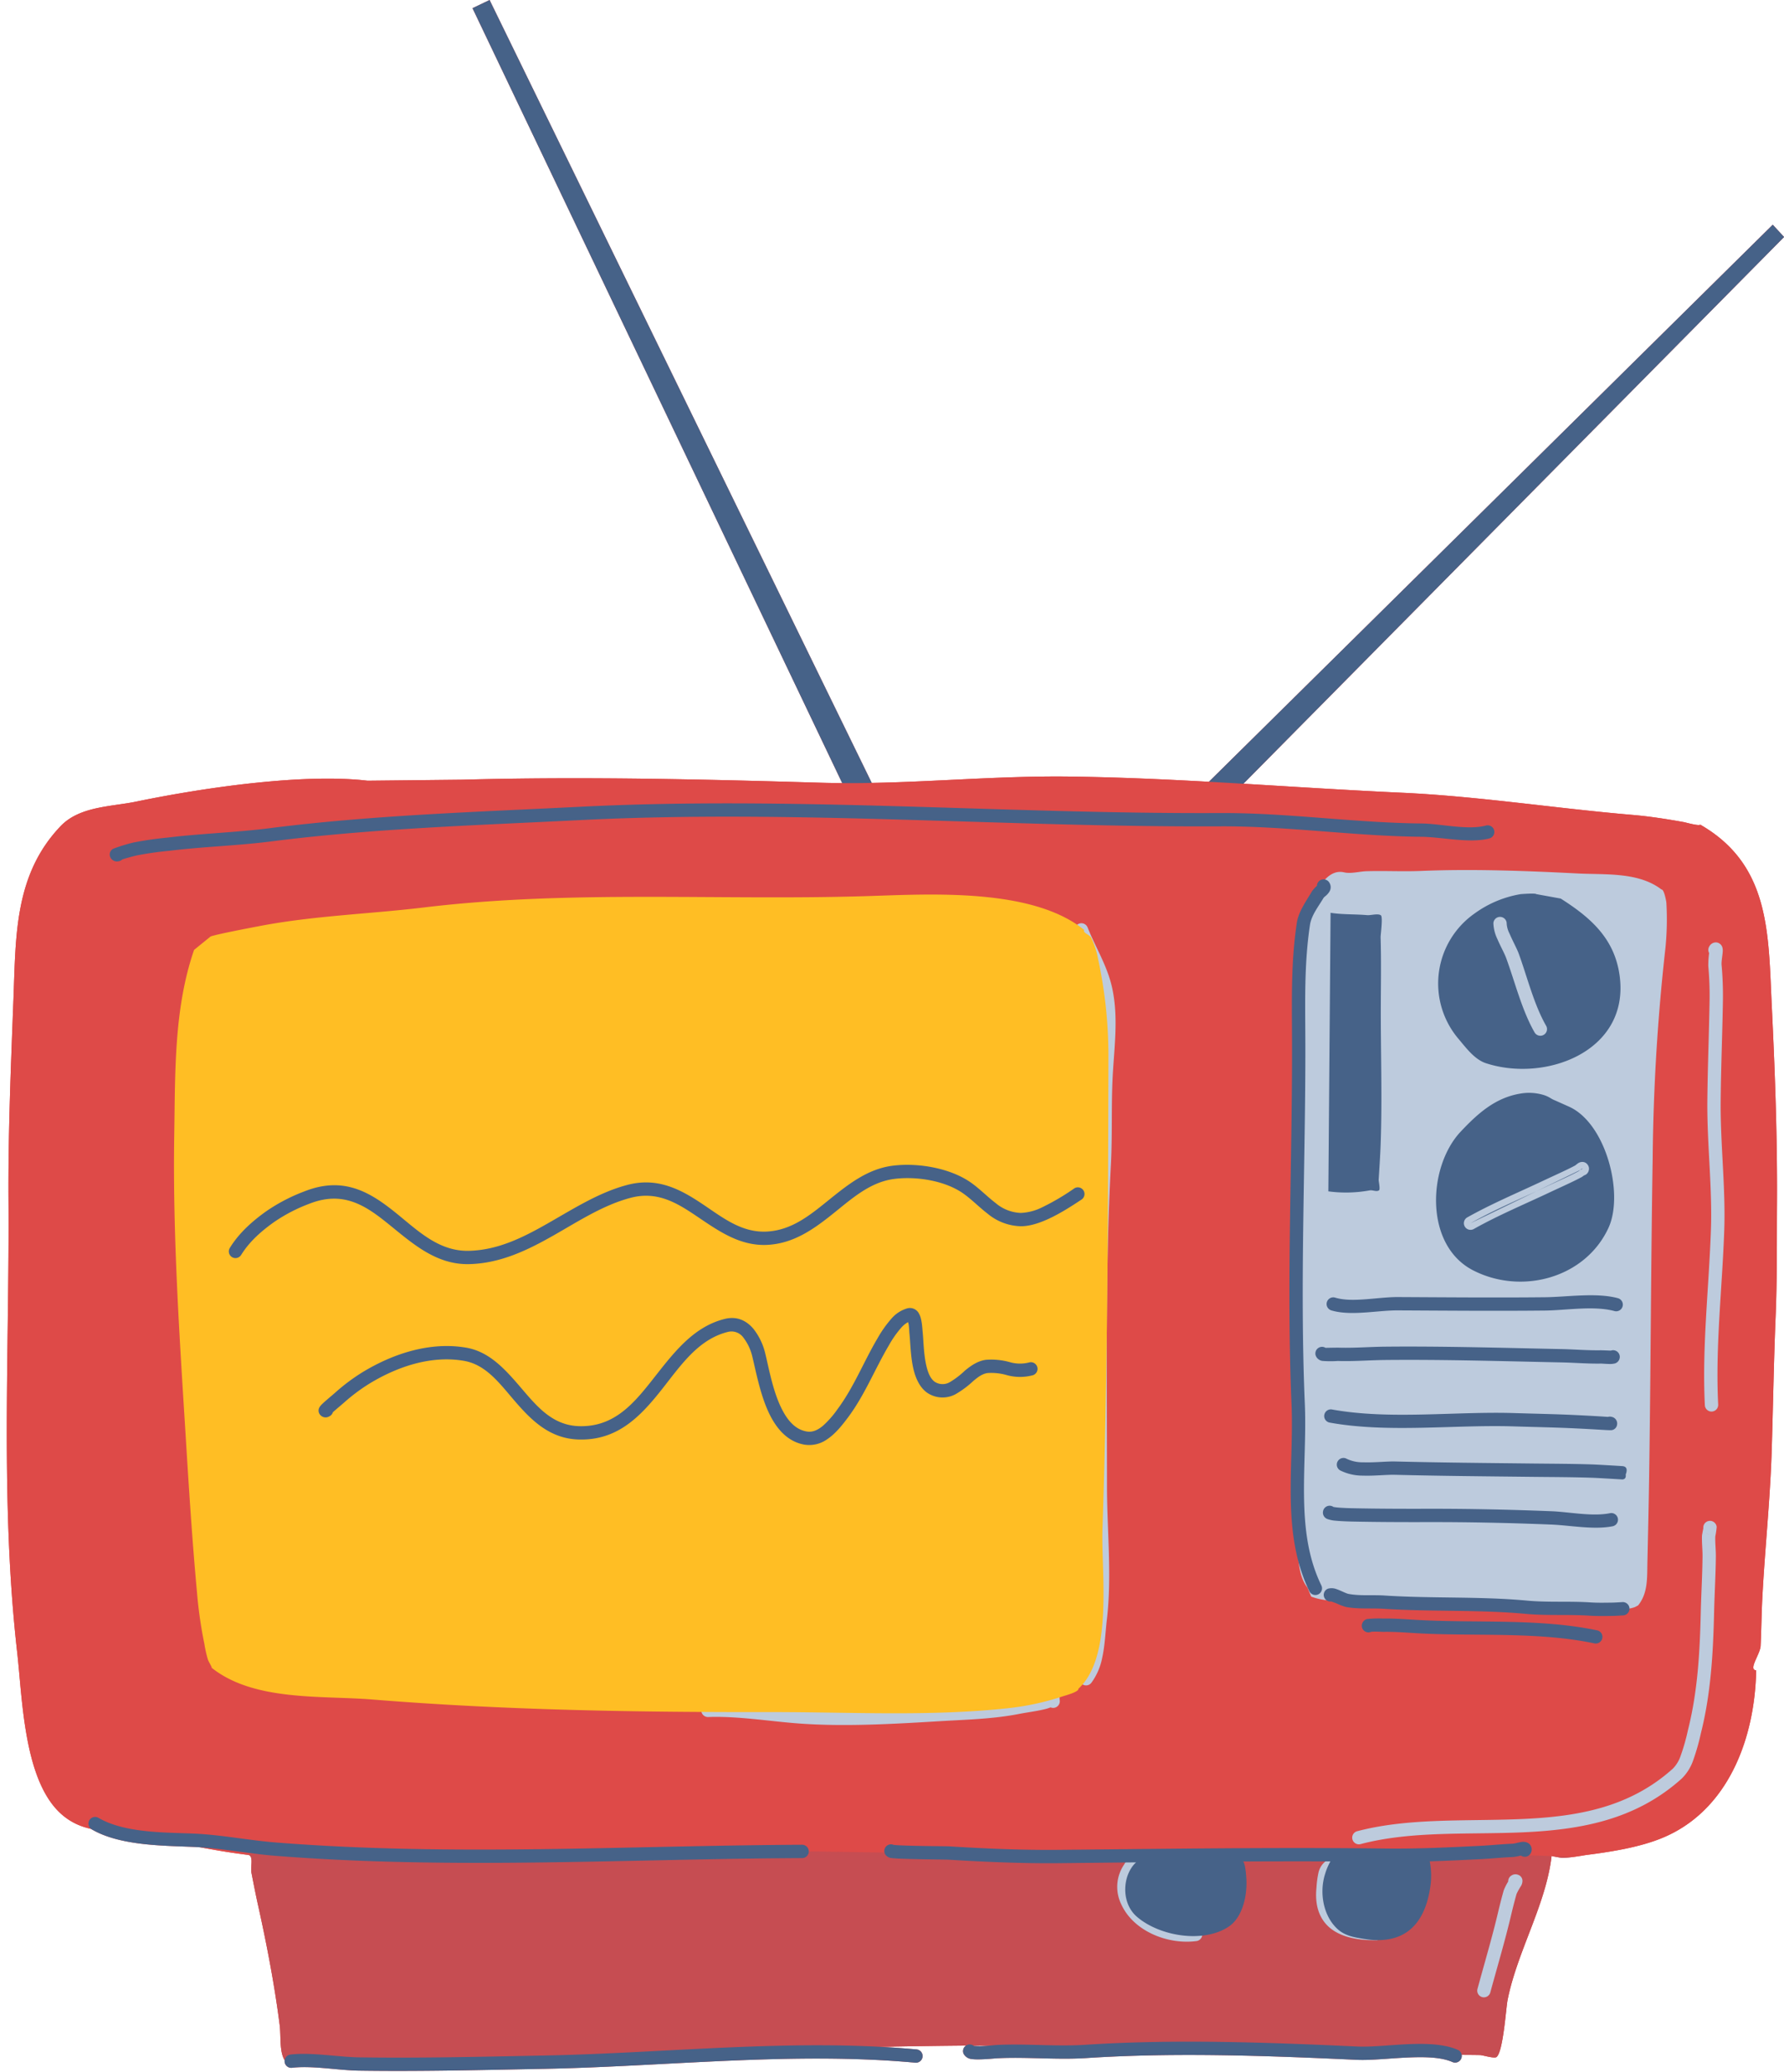
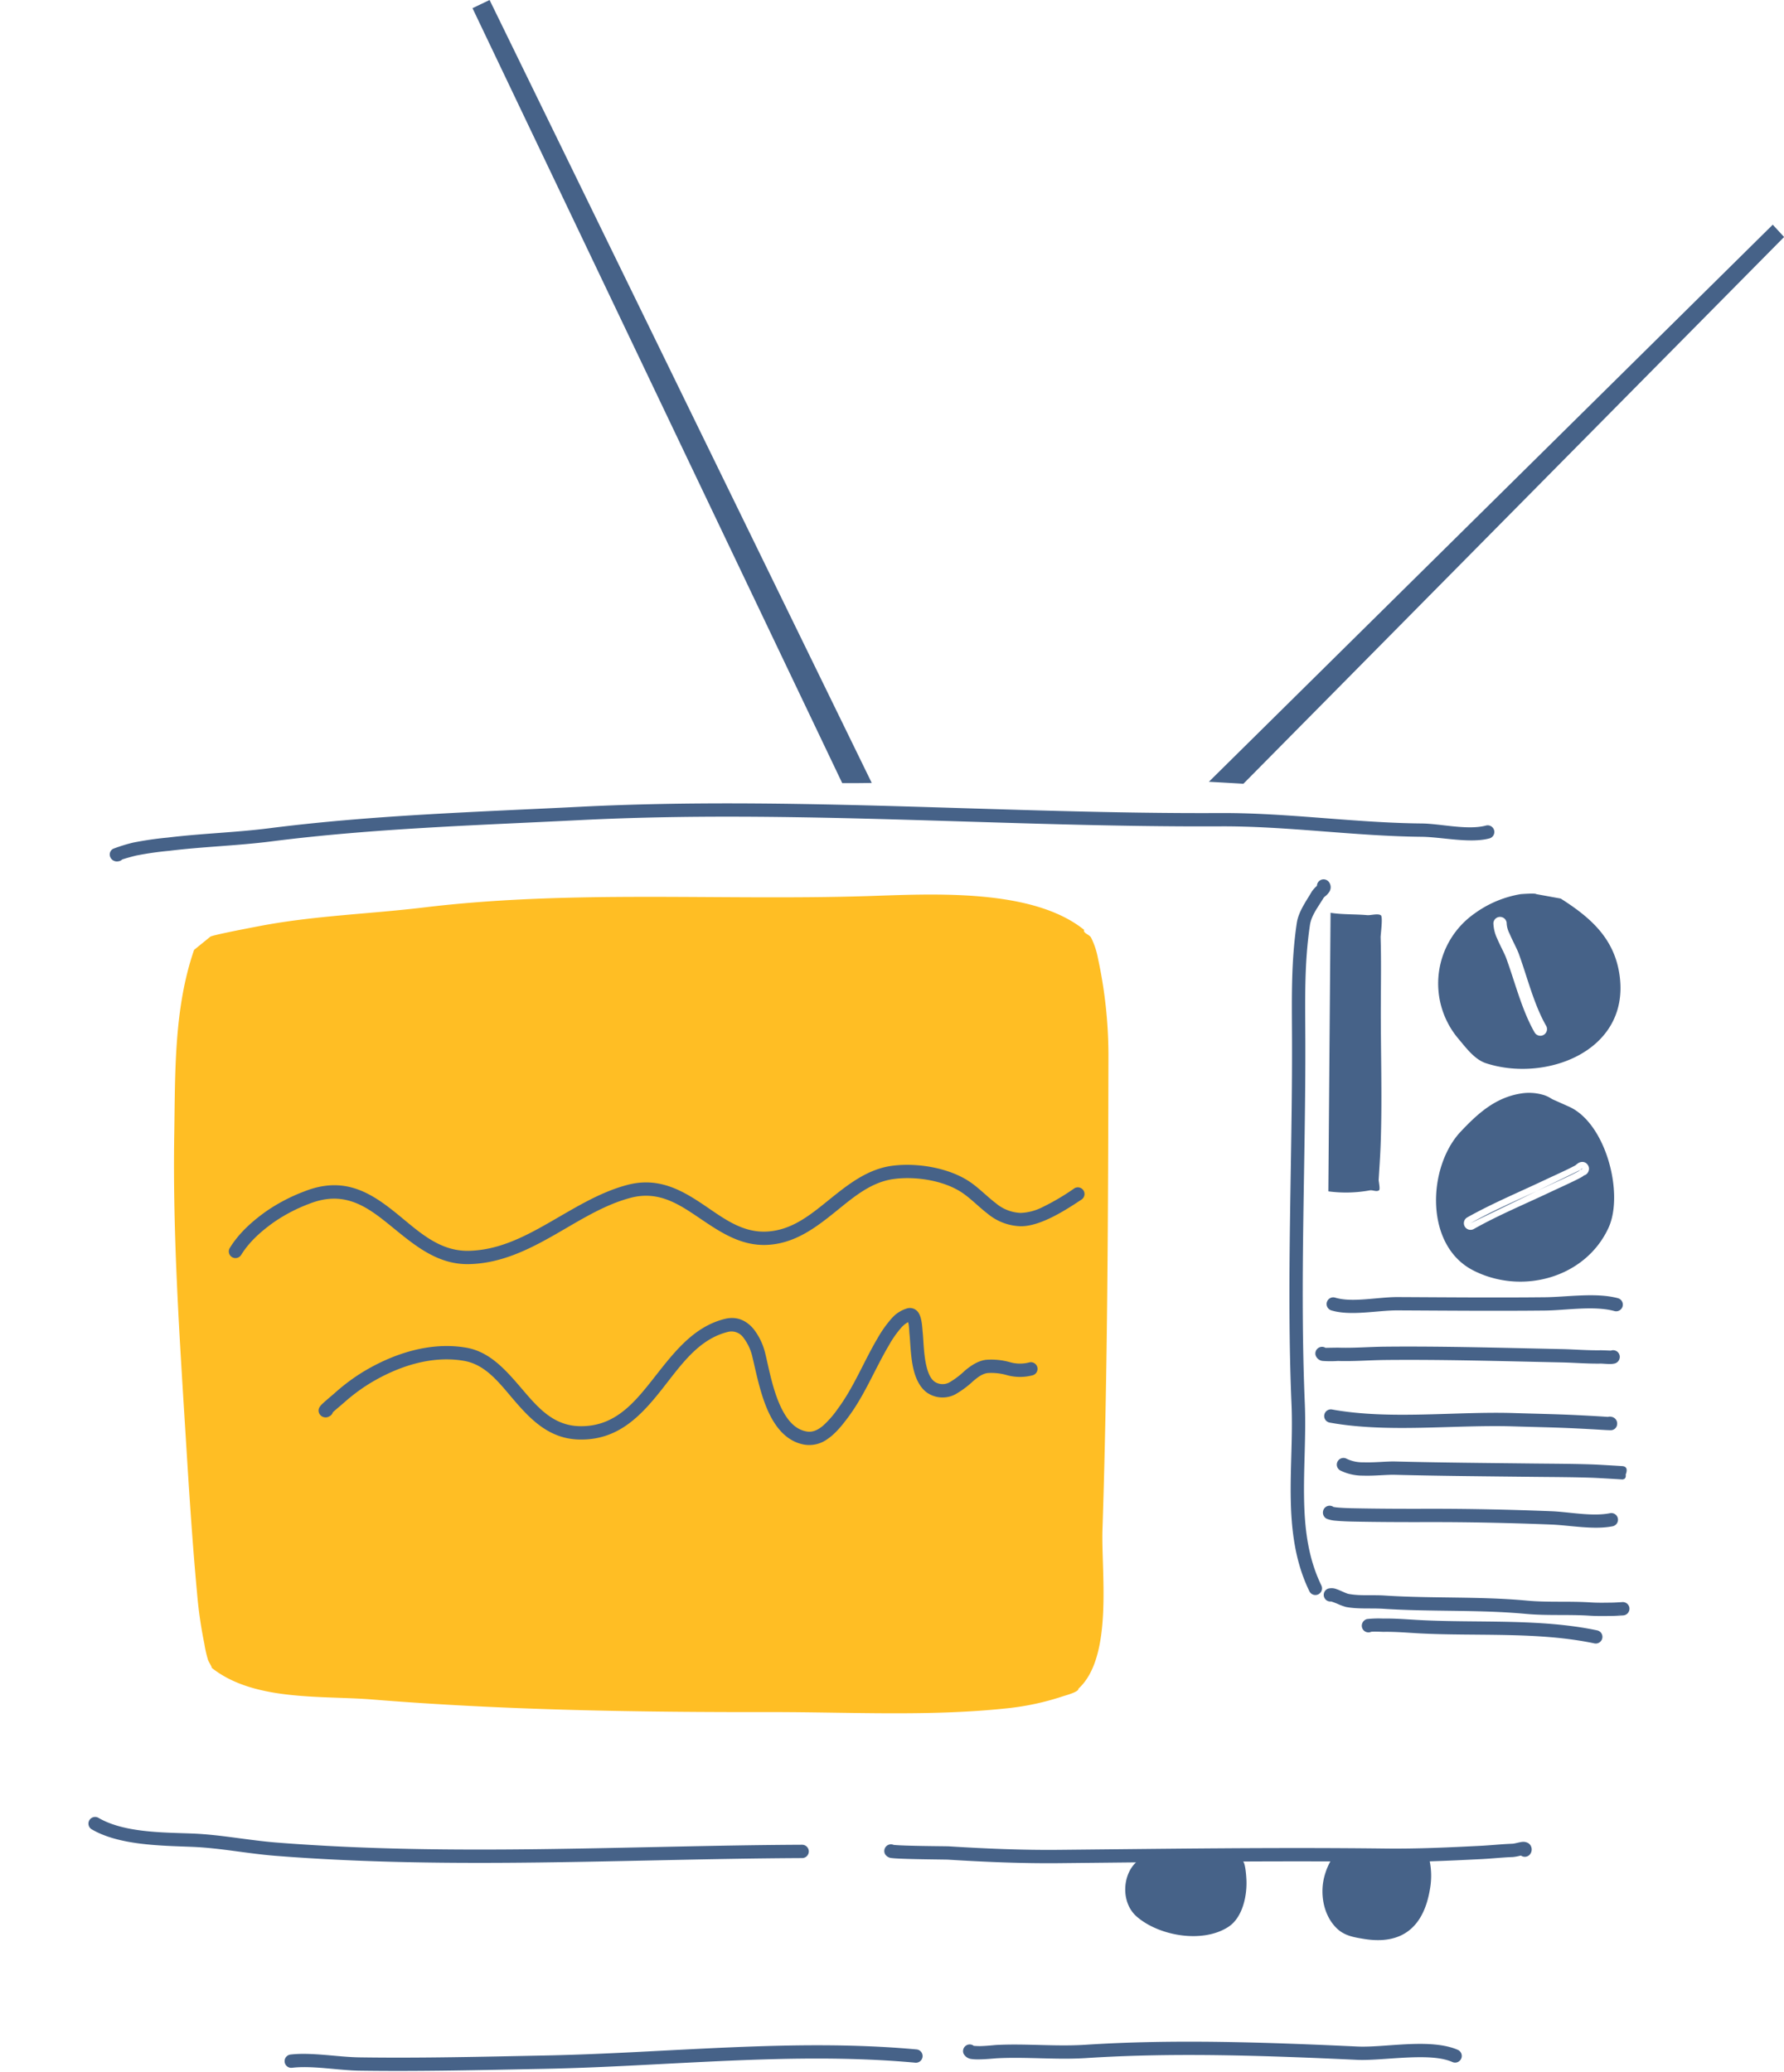
<svg xmlns="http://www.w3.org/2000/svg" data-name="Layer 1" fill="#000000" height="700.1" preserveAspectRatio="xMidYMid meet" version="1" viewBox="-2.3 0.0 603.0 700.1" width="603" zoomAndPan="magnify">
  <g id="change1_1">
-     <path d="M572.378,278.675c-.391.553-4.985-.75-5.547-.851-5.888-1.061-11.617-1.948-17.563-2.454-26.024-2.21-51.89-6.3-78.028-7.491-17.752-.81-35.507-1.971-53.266-3.02L600.731,80.091,596.9,75.935,406.309,264.19l.792.045c-15.954-.883-31.911-1.6-47.87-1.808-22.3-.29-44.6,1.725-66.88,2.144L163.182,0l-5.776,2.763L282.37,264.634c-2.354-.016-4.708-.047-7.061-.116-40.472-1.186-80.925-2.125-121.41-1.024l-31.987.337c-21.242-2.518-54.568,2.18-78.207,7.066-8.424,1.741-19.09,1.54-25.54,8.307C2.537,295.6,3.06,316.315,2.25,337.541c-.877,23-1.829,45.494-1.68,68.58C.9,457.035-2.256,507.676,3.516,558.475,5.257,573.8,5.7,600.521,17.588,612.255a21.537,21.537,0,0,0,10.9,5.789,2.232,2.232,0,0,0,.221.161c9.279,5.424,23.462,5.5,33.88,5.91.964.037,1.927.1,2.891.168,4.745.89,9.509,1.7,14.331,2.321l-.107,0c.607.079,1.213.155,1.823.226,2.021.24.771,3.994,1.157,5.992.717,3.687,1.432,7.379,2.247,11.044,2.955,13.293,5.586,27.037,7.309,40.535.467,3.657-.15,8.971,1.686,11.819a2.216,2.216,0,0,0-.017.588,2.251,2.251,0,0,0,2.5,1.969c6.854-.816,15.617.873,22.706.977,20.824.311,41.67-.225,62.5-.62,41.369-.789,84.15-5.878,125.468-2.08a2.25,2.25,0,0,0,.411-4.482c-4.147-.381-8.312-.652-12.486-.868q14.609-.3,29.206-.428a2.25,2.25,0,0,0-.818,2.754,3.451,3.451,0,0,0,2.76,1.793c2.354.363,7.683-.216,8.6-.262,10.05-.507,20.116.581,30.184-.073,30.015-1.953,61.355-.791,91.357.6,5.564.257,13.37-.8,20.576-.883,4.422-.05,8.6.248,11.757,1.63a2.244,2.244,0,0,0,3.123-2.415c2.07.006,4.138.019,6.2.057.9.015,4.831,1.257,5.587.661,2.245-1.767,3.2-16.563,3.722-19.226,3.208-16.263,12.926-32.182,14.854-48.462-1.077-.594,2.445.344,3.675.365.336.006.67,0,1-.012.1,0,.2-.013.3-.018.229-.013.459-.025.687-.045.116-.01.232-.024.348-.036.215-.022.43-.043.644-.069l.3-.041c.18-.024.361-.046.54-.073H529.6c1.392-.2,2.773-.467,4.185-.648,8.275-1.056,17.9-2.542,25.68-5.734,22.333-9.157,31.407-33.614,31.828-56.674-2.78-.2,1.359-5.444,1.5-8.228.255-5.244.291-10.5.557-15.742.836-16.474,2.62-32.966,3.162-49.436.5-15.332.711-30.674,1.352-46,.534-12.751.392-25.572.469-38.336.134-22.241-.678-44.448-1.758-66.66C595.378,315.527,596.146,292.322,572.378,278.675ZM286.569,264.642c-.757,0-1.515,0-2.273,0C285.054,264.643,285.812,264.645,286.569,264.642Zm5.1-.057c-.728.013-1.455.02-2.182.029C290.217,264.605,290.944,264.6,291.672,264.585Zm35.169,426.779c-.057-.043-.124-.068-.184-.106q3.035-.023,6.067-.037c-1.008.087-2.269.185-3.468.223C328.379,691.472,327.247,691.4,326.841,691.364Z" fill="#de4a48" />
-   </g>
+     </g>
  <g id="change1_2">
-     <path d="M121.912,263.831c-21.241-2.518-54.568,2.18-78.207,7.066-8.424,1.741-19.09,1.54-25.54,8.307C2.537,295.6,3.06,316.315,2.25,337.541c-.877,23-1.829,45.494-1.68,68.58C.9,457.035-2.256,507.676,3.516,558.475,5.257,573.8,5.7,600.521,17.588,612.255c7.154,7.063,15.373,6.2,24.754,7.711,13.208,2.127,25.946,5.3,39.187,6.866,2.021.24.771,3.994,1.157,5.992.717,3.687,1.432,7.379,2.247,11.044,2.955,13.293,5.586,27.037,7.309,40.535.672,5.259-.913,13.96,5.808,13.8,98.38-2.357,197.727-9.31,296.193-6.236,27.337.853,54.719,1.89,82.052,2.389,7.227.134,14.484-.009,21.653.123.9.015,4.832,1.257,5.588.661,2.245-1.767,3.2-16.563,3.722-19.226,3.208-16.263,12.926-32.182,14.854-48.462-1.077-.594,2.446.344,3.675.365a54.265,54.265,0,0,0,8-.942c8.275-1.056,17.9-2.542,25.68-5.734,22.333-9.157,31.407-33.614,31.828-56.674-2.78-.2,1.359-5.444,1.5-8.228.255-5.244.291-10.5.557-15.742.836-16.474,2.62-32.966,3.162-49.436.5-15.332.711-30.674,1.352-46,.534-12.751.391-25.572.469-38.336.134-22.241-.678-44.448-1.758-66.66-1.2-24.539-.426-47.744-24.194-61.391-.391.553-4.985-.75-5.547-.851-5.888-1.061-11.617-1.948-17.563-2.454-26.024-2.21-51.89-6.3-78.028-7.491-37.32-1.7-74.658-4.963-112.009-5.452-27.989-.365-55.968,2.912-83.922,2.091-40.472-1.186-80.925-2.125-121.41-1.024" fill="#de4a48" fill-rule="evenodd" />
-   </g>
+     </g>
  <g id="change2_1">
-     <path d="M79.706,626.606,210.2,624.662l147.947,2.395,139.7-.728,31.769,1.192a23.321,23.321,0,0,1-3.829.294c-1.229-.021-4.752-.959-3.675-.365-1.928,16.28-11.646,32.2-14.854,48.462-.525,2.663-1.477,17.459-3.722,19.226-.756.6-4.685-.646-5.588-.661-7.169-.132-14.426.011-21.653-.123-27.333-.5-54.715-1.536-82.052-2.389-98.466-3.074-197.813,3.879-296.193,6.236-6.721.162-5.136-8.539-5.808-13.8-1.723-13.5-4.354-27.242-7.309-40.535-.815-3.665-1.53-7.357-2.247-11.044-.386-2,.864-5.752-1.157-5.992Q80.614,626.726,79.706,626.606Z" fill="#466288" fill-opacity="0.16" fill-rule="evenodd" />
-   </g>
+     </g>
  <g id="change3_1">
-     <path d="M507.479,635.824a19.554,19.554,0,0,0-1.5,2.959c-.691,2.439-1.313,4.867-1.894,7.334-2.063,8.776-4.655,17.366-7,26.056a2.25,2.25,0,0,0,4.344,1.172c2.361-8.737,4.966-17.375,7.04-26.2.565-2.4,1.17-4.763,1.842-7.135a23.364,23.364,0,0,1,1.553-2.767,3.6,3.6,0,0,0,.423-1.376,2.155,2.155,0,0,0-1.455-2.3,2.4,2.4,0,0,0-2.206.211A2.254,2.254,0,0,0,507.479,635.824ZM382.6,630.8a2.249,2.249,0,0,0-.46-4.413,3.451,3.451,0,0,0-2.551,1.032,13.8,13.8,0,0,0-1.927,2.674,13.394,13.394,0,0,0-1.011,13.351c4.156,9.23,15.816,13.792,25.469,12.509a2.25,2.25,0,0,0-.594-4.461c-7.826,1.039-17.4-2.41-20.771-9.894a9.187,9.187,0,0,1,.739-9.148C381.668,632.163,382.37,631.133,382.6,630.8Zm62.988-1.674a6.767,6.767,0,0,0-2.253,3.788,32.8,32.8,0,0,0-.661,4.977c-.577,5.661.8,9.649,3.309,12.42,3.6,3.977,9.841,5.471,16.949,5.363a2.25,2.25,0,0,0-.069-4.5c-5.635.086-10.69-.734-13.545-3.886-1.8-1.983-2.581-4.888-2.167-8.942.093-.912.145-2.309.394-3.636a6.706,6.706,0,0,1,.412-1.466,1.247,1.247,0,0,1,.324-.514,2.25,2.25,0,1,0-2.693-3.605ZM573.431,516.439c-.108.555-.445,2.305-.452,2.492-.091,2.34.2,4.653.182,6.986-.054,6.331-.445,12.66-.594,18.991-.314,13.357-1.039,26.721-4.325,39.724a69.28,69.28,0,0,1-2.508,8.813,11.282,11.282,0,0,1-2.6,4.24c-14.712,13.249-32.4,16.183-50.633,17.014-18.915.864-38.428-.507-56.1,4.145a2.251,2.251,0,0,0,1.147,4.353c17.372-4.575,36.564-3.154,55.16-4,19.269-.879,37.892-4.164,53.438-18.163a15.848,15.848,0,0,0,3.769-5.916,74.332,74.332,0,0,0,2.691-9.381c3.368-13.332,4.139-27.028,4.461-40.721.149-6.352.54-12.705.6-19.057.019-2.251-.266-4.482-.19-6.737a27.01,27.01,0,0,0,.466-3.24,2.251,2.251,0,0,0-.831-1.519,2.192,2.192,0,0,0-1.611-.5,2.252,2.252,0,0,0-2.074,2.415ZM352.8,576.986a2.248,2.248,0,0,0,3.077-2.5c-.032-1.465-.509-3.949-2.512-2.815-.131.074-.844.484-1.069.6a10.912,10.912,0,0,1-2.3.9c-2.89.731-5.871,1.057-8.791,1.629-8.48,1.659-17.256,1.83-25.847,2.344-15.34.92-31.78,1.922-47.1.812-10.238-.741-21.127-2.588-31.352-2.212a2.25,2.25,0,1,0,.164,4.5c10.066-.369,20.784,1.473,30.862,2.2,15.515,1.124,32.163.123,47.7-.807,8.787-.527,17.764-.724,26.441-2.422,3-.585,6.061-.931,9.031-1.68A13.987,13.987,0,0,0,352.8,576.986Zm.285-5.117a2.06,2.06,0,0,0-.787,1.093l.061-.039a2.32,2.32,0,0,1,.134-.324,2.233,2.233,0,0,1,.628-.758l.054-.041Zm8.046-256.792c2.65,6.631,6.525,12.554,8.1,19.792,2.162,9.953.438,20.058,0,30.085-.408,9.381-.035,18.766-.529,28.147-1.912,36.329-1.329,72.82-1.329,109.177,0,14.781,1.726,30.024-.037,44.714-.378,3.149-.533,6.8-1.11,10.32-.518,3.171-1.363,6.245-3.207,8.617a2.25,2.25,0,1,0,3.553,2.762,20.934,20.934,0,0,0,3.665-8.413c.949-4.246,1.1-8.867,1.566-12.75,1.785-14.868.069-30.292.069-45.25,0-36.277-.585-72.691,1.325-108.942.494-9.394.123-18.792.531-28.186.451-10.411,2.143-20.9-.1-31.236-1.628-7.493-5.575-13.644-8.318-20.507a2.249,2.249,0,1,0-4.177,1.67Zm79.745,224.467c6.169,2.355,14.552,1.363,21.06,1.692q26.133,1.316,52.308,2c8.284.21,16.619,1.26,24.91.949,2.823-.1,5.613-.139,8.421-.493a10.727,10.727,0,0,0,2.638-.561c.179-.072,1.194-.61,1.183-.612,3.342-4.164,3.024-9.266,3.132-14.325.2-9.325.422-18.649.566-27.983.566-36.26.625-72.535,1.219-108.8a691.453,691.453,0,0,1,4.324-71.159,98,98,0,0,0,.311-15.109c-.017-.523-.786-4.679-1.663-4.551-7.735-5.958-18.978-4.949-28.162-5.413-17.483-.888-35.526-1.581-53.02-.862-6.221.257-12.392-.093-18.6.1-2.236.07-5.176.916-7.468.387-5.57-1.292-8.8,5.508-11.191,9.368-6.788,10.969-4.158,28.86-4.158,41.345,0,46.869.286,93.929.286,140.834,0,11.385-.571,22.755-.571,34.169,0,4.94-.069,11.949,3.247,16Zm133.358-21.613a2.045,2.045,0,0,0,.745.424,2.3,2.3,0,0,0,.858.086A2.238,2.238,0,0,1,574.234,517.931Zm1.158-195.862a32.762,32.762,0,0,0-.283,4.363,110.234,110.234,0,0,1,.438,11.58c-.185,11.375-.658,22.756-.758,34.124-.127,14.487,1.715,29.08,1.21,43.515-.691,19.686-3.033,39.509-2.048,59.221a2.25,2.25,0,0,0,4.5-.225c-.981-19.585,1.363-39.28,2.05-58.836.508-14.476-1.335-29.108-1.208-43.636.1-11.356.575-22.726.759-34.09a115.586,115.586,0,0,0-.454-12.046c-.093-1.039.326-3.313.391-4.456a4.251,4.251,0,0,0-.149-1.516,2.33,2.33,0,0,0-.918-1.2,2.239,2.239,0,0,0-1.605-.369,2.511,2.511,0,0,0-1.847,1.3A2.245,2.245,0,0,0,575.392,322.069Z" fill="#bdcbdd" fill-rule="evenodd" />
-   </g>
+     </g>
  <g id="change4_1">
    <path d="M68.726,316.6c-.075-.482,15.321-3.382,16.531-3.616,18.483-3.555,37.124-4.082,55.769-6.326,49.63-5.979,99.876-2.292,149.64-3.826,21.438-.661,55.774-2.877,73.471,11.4-.463,1.073,1.786,1.581,2.345,2.607a26.659,26.659,0,0,1,2.342,7.061,155.316,155.316,0,0,1,3.533,32.372c-.116,53.538-.263,107.112-2.015,160.6-.471,14.367,3.748,43.023-8.154,53.828.292,1.041-4.676,2.35-5.184,2.525a88.748,88.748,0,0,1-19.034,4.089c-26.2,2.792-53.371,1.231-79.68,1.265-44.963.061-89.9-.624-134.708-4.253-17.28-1.4-40.2.694-54.51-10.858.717.566-.745-1.67-1.063-2.527a40.221,40.221,0,0,1-1.24-5.465,146.654,146.654,0,0,1-2.464-17.1c-1.609-17.412-2.724-34.884-3.8-52.326-2.121-34.21-4.467-68.461-3.905-102.777.339-20.79-.147-42.442,6.7-62.269" fill="#ffbe24" fill-rule="evenodd" />
  </g>
  <g id="change2_2">
    <path d="M96.412,698.779c6.853-.816,15.617.873,22.706.977,20.824.311,41.67-.225,62.5-.62,41.369-.789,84.15-5.877,125.468-2.08a2.25,2.25,0,0,0,.411-4.482c-41.481-3.81-84.433,1.272-125.965,2.063-20.777.4-41.574.928-62.346.62-7.275-.108-16.272-1.782-23.305-.947a2.25,2.25,0,1,0,.532,4.469Zm230.429-7.415a2.25,2.25,0,0,0-3.443,2.668,3.451,3.451,0,0,0,2.76,1.793c2.354.362,7.683-.216,8.6-.262,10.05-.507,20.116.581,30.184-.073,30.015-1.953,61.355-.791,91.357.6,5.564.257,13.37-.8,20.576-.883,4.422-.05,8.606.248,11.757,1.63a2.25,2.25,0,1,0,1.808-4.121c-3.655-1.6-8.489-2.067-13.615-2.009-7.115.08-14.824,1.141-20.319.886-30.166-1.393-61.676-2.555-91.856-.592-10.048.652-20.09-.436-30.117.069-.581.028-3.05.305-5.274.376C328.379,691.472,327.247,691.4,326.841,691.364Zm54.84-62c-4.614,4.29-5.2,13.626.285,18.365,7.614,6.577,22.3,9.046,30.92,3.434,4.94-3.214,6.448-10.86,6.083-16.386-.037-.568-.27-4.773-1.065-5.709q14.736-.077,29.471-.028a20.6,20.6,0,0,0-1.8,4.284c-1.934,6.076-.735,13.968,4.149,18.507,2.547,2.367,5.746,2.875,9.053,3.41,13,2.11,20.2-4.218,22.267-16.926a25.223,25.223,0,0,0-.084-9.3c5.84-.18,11.685-.465,17.5-.756,3.523-.177,7.02-.573,10.547-.7a14.973,14.973,0,0,0,2.339-.4c.136-.03.294-.062.45-.093a2.5,2.5,0,0,0,.4.223,2.248,2.248,0,0,0,2.963-1.158,2.558,2.558,0,0,0,.063-2.115,2.444,2.444,0,0,0-1.179-1.274,3.35,3.35,0,0,0-1.715-.309c-.94.054-2.6.6-3.476.633-3.549.125-7.069.521-10.614.7-10.692.538-21.494,1.052-32.2.922-36.914-.447-73.766.093-110.646.443-12.26.116-24.775-.426-36.992-1.184-.808-.05-15.569-.1-18.669-.5a2.3,2.3,0,0,0-.6-.162,2.252,2.252,0,0,0-2.515,1.95,2.225,2.225,0,0,0,.272,1.4,2.842,2.842,0,0,0,2.154,1.266c2.994.414,18.25.492,19.079.544,12.323.762,24.948,1.309,37.314,1.19Q368.553,629.5,381.681,629.361ZM28.711,618.205c9.279,5.424,23.462,5.5,33.88,5.91,9.409.367,18.789,2.292,28.194,3.032,59.677,4.7,118.338,1.054,178.051.765a2.25,2.25,0,0,0-.022-4.5c-59.585.287-118.124,3.94-177.677-.752-9.463-.745-18.9-2.674-28.372-3.043-9.758-.383-23.088-.216-31.784-5.3a2.25,2.25,0,0,0-2.27,3.886Zm272.3,6.7a1.971,1.971,0,0,1,.063.3,2.061,2.061,0,0,1,.019.306A2.1,2.1,0,0,0,301.009,624.91Zm209.928-.342-.013.05.022-.071Zm.026-.08-.01.039.028-.084Zm.026-.064.041-.1A1.053,1.053,0,0,0,510.989,624.424ZM461.18,551.435c1.235-.119,3.847.032,4.063.03,4.168-.08,8.285.307,12.439.521,19.159.987,40-.6,58.843,3.354a2.25,2.25,0,1,0,.926-4.4c-19.064-4-40.152-2.445-59.538-3.445-4.259-.218-8.48-.607-12.755-.525a35.786,35.786,0,0,0-5.415.169,2.381,2.381,0,0,0-1.618,1.494,2.251,2.251,0,0,0,3.055,2.806Zm-13.5-10.23c.268.091,1.242.426,1.893.7a20.484,20.484,0,0,0,3.1,1.156c4.089.767,8.511.339,12.664.609,16.017,1.046,32.072.236,48.067,1.715,7.154.661,14.4.147,21.576.616,2.637.17,5.266.108,7.906.078.7-.009,3.1-.147,3.479-.18a2.255,2.255,0,0,0,2.091-2.067,2.15,2.15,0,0,0-.531-1.639,2.255,2.255,0,0,0-2-.773c-.316.019-2.512.153-3.1.159-2.523.031-5.038.1-7.558-.069-7.137-.466-14.341.052-21.458-.607-16.033-1.482-32.13-.674-48.185-1.721-3.979-.262-8.212.192-12.126-.545-.817-.153-2.672-1.147-4.009-1.6a4.668,4.668,0,0,0-2.934-.164,2.25,2.25,0,0,0,1.119,4.324Zm96.853,3.951a1.811,1.811,0,0,0,.421.391,2.125,2.125,0,0,0,.97.339A2.239,2.239,0,0,1,544.528,545.156Zm-101.7-245.8a11.184,11.184,0,0,0-1.646,1.792c-1.948,3.335-4.583,6.871-5.164,10.768-2.013,13.468-1.655,26.279-1.616,39.91.121,40.874-1.9,81.931-.166,122.773.443,10.4-.439,21.161-.262,31.713.182,10.9,1.491,21.576,6.31,31.451a2.251,2.251,0,0,0,4.046-1.974c-4.528-9.275-5.686-19.315-5.856-29.553-.177-10.588.7-21.39.259-31.828-1.737-40.782.289-81.779.171-122.595-.041-13.4-.413-25.993,1.563-39.232.5-3.346,2.927-6.3,4.6-9.162a3.728,3.728,0,0,1,.737-.674,6.354,6.354,0,0,0,1.145-1.283,2.853,2.853,0,0,0,.034-3.24,2.249,2.249,0,0,0-4.156,1.134Zm5.586,209.9a2.208,2.208,0,0,0-.877-.376,2.254,2.254,0,0,0-2.635,1.784,2.3,2.3,0,0,0,1.432,2.659,10.523,10.523,0,0,0,2.845.579c2.313.224,5.523.285,5.713.289,8.281.169,16.563.2,24.849.182,14.053-.037,28.151.265,42.2.825,6.385.252,14.487,1.851,20.833.579a2.25,2.25,0,1,0-.885-4.413c-6.022,1.209-13.71-.424-19.769-.663-14.107-.56-28.27-.866-42.387-.83-8.249.022-16.5-.011-24.743-.179-.179,0-3.2-.058-5.37-.268C449.2,509.382,448.708,509.3,448.414,509.255Zm97.431-9.308a2,2,0,0,0,.395.013c.009,0,.026-.013.048-.039.834-.142,1.009-.829.9-1.622.486-1.235.648-2.728-1.129-2.845-1.292-.086-8.137-.5-10.029-.566-6.729-.231-13.446-.235-20.177-.311-15.528-.177-31.061-.3-46.584-.689-2.826-.073-6.958.417-10.746.277a12.394,12.394,0,0,1-5.6-1.167,2.251,2.251,0,1,0-2.253,3.9,16.936,16.936,0,0,0,7.687,1.767c3.806.14,7.96-.348,10.8-.277,15.546.394,31.1.515,46.647.692,6.7.075,13.38.077,20.073.309,1.867.064,8.612.473,9.887.557ZM110.223,477.241c1.1-1,2.888-2.471,3.713-3.2a61.261,61.261,0,0,1,8.787-6.56c9.391-5.685,20.757-9.525,31.827-7.6,7.385,1.283,11.96,7.534,16.959,13.358,5.754,6.7,11.949,12.942,21.809,13.225,13.049.374,20.777-7.711,27.961-16.779,6.433-8.117,12.349-17.1,22.492-19.595a4.921,4.921,0,0,1,5.163,1.894,16.707,16.707,0,0,1,3.089,6.616c1.311,5.32,2.849,13.9,6.3,20.324,2.588,4.821,6.245,8.445,11.368,9.288a10.4,10.4,0,0,0,7.565-1.813c2.883-1.9,5.285-5,7.126-7.467,5.613-7.523,9.018-16.269,13.776-24.31a34.486,34.486,0,0,1,4.186-5.971,8.257,8.257,0,0,1,2.294-1.849,7.83,7.83,0,0,1,.222.972c.156,1.121.173,2.238.227,2.748.333,3.151.38,8.083,1.4,12.286.806,3.3,2.242,6.158,4.545,7.815a9.266,9.266,0,0,0,9.644.533,32.432,32.432,0,0,0,6.009-4.473c1.493-1.246,3-2.441,4.835-2.681a18.941,18.941,0,0,1,6.616.735,16.682,16.682,0,0,0,8.64.011,2.249,2.249,0,0,0-1.27-4.316,12.409,12.409,0,0,1-6.442-.1,23.2,23.2,0,0,0-8.126-.8c-2.665.348-4.965,1.877-7.136,3.687a27.974,27.974,0,0,1-5.1,3.884,4.845,4.845,0,0,1-5.045-.139c-1.51-1.088-2.273-3.065-2.8-5.231-.974-4-.985-8.694-1.3-11.692-.115-1.08-.227-4.385-1.2-6.05a3.436,3.436,0,0,0-4.059-1.832,11.14,11.14,0,0,0-5.24,3.4,39.491,39.491,0,0,0-4.78,6.761c-4.674,7.9-7.99,16.515-13.507,23.909a32.337,32.337,0,0,1-4.9,5.584c-1.581,1.315-3.374,2.289-5.449,1.948-3.742-.618-6.247-3.458-8.137-6.979-3.268-6.085-4.655-14.232-5.895-19.269a21.426,21.426,0,0,0-4.026-8.452c-2.333-2.75-5.525-4.374-9.67-3.353-11.126,2.741-17.889,12.269-24.944,21.173-6.3,7.95-12.861,15.4-24.307,15.072-8.458-.242-13.584-5.905-18.524-11.658-5.693-6.635-11.184-13.4-19.6-14.86-12.135-2.108-24.63,1.957-34.927,8.188a65.53,65.53,0,0,0-9.433,7.035c-.993.877-3.3,2.78-4.348,3.793a5.532,5.532,0,0,0-.892,1.063,2.191,2.191,0,0,0,.093,2.482,2.4,2.4,0,0,0,3.253.609A2.239,2.239,0,0,0,110.223,477.241Zm430.97,1.579c-.808-.054-2.236-.149-2.791-.183q-4.022-.24-8.044-.432c-6.949-.337-13.9-.452-20.85-.674-19.786-.629-42.092,2.328-61.6-1.219a2.25,2.25,0,0,0-.8,4.428c19.716,3.584,42.263.655,62.262,1.29,6.925.218,13.852.333,20.775.67q4,.194,7.992.429c1.1.067,3.92.253,4.328.169a2.148,2.148,0,0,0,1.817-1.871,2.287,2.287,0,0,0-1.858-2.622A2.237,2.237,0,0,0,541.193,478.82Zm-95.459-23.336a2.249,2.249,0,0,0-3.361,2.473,2.8,2.8,0,0,0,2.341,1.95,36.316,36.316,0,0,0,5.221.015c5.311.175,10.623-.276,15.934-.33,19.838-.2,39.714.406,59.549.814,4.491.091,8.96.48,13.45.4.244-.007,1.741.125,2.841.136a6.884,6.884,0,0,0,1.752-.164,2.294,2.294,0,0,0,1.654-1.651,2.248,2.248,0,0,0-1.581-2.76,2.225,2.225,0,0,0-1.361.058c-.622-.026-3.123-.125-3.387-.119-4.432.08-8.843-.306-13.277-.4-19.879-.408-39.8-1.011-59.685-.814-5.247.051-10.494.5-15.74.332C449.7,455.412,446.528,455.468,445.734,455.484Zm95.085,2.313-.007.019.02-.056Zm.056-.149-.017.047.03-.073Zm.169-.315-.15.276A1.9,1.9,0,0,1,541.044,457.333Zm.03-.048-.017.026.025-.039Zm-93.427-14.472c6.629,2.011,15.559-.019,22.484.015,16.6.08,33.188.229,49.8.056,7.07-.071,16.537-1.713,23.464.171a2.251,2.251,0,0,0,1.182-4.344c-7.29-1.981-17.252-.4-24.691-.326-16.587.171-33.15.024-49.728-.058-3.414-.015-7.326.494-11.2.766-3.527.249-7.024.318-10-.585a2.25,2.25,0,0,0-1.307,4.305Zm75.65-70.95a7.669,7.669,0,0,1-1.378-.684,10.264,10.264,0,0,0-2.236-1.072,17.154,17.154,0,0,0-8.186-.527c-8.457,1.426-14.36,6.763-20.092,12.855-11.131,11.826-12.377,38.337,4.207,46.856,16.384,8.418,37.932,2.636,45.762-14.357,5.3-11.493-.825-35.392-13.386-40.973ZM79.216,424.084c2.8-4.545,6.9-8.118,11.215-11.172a55.282,55.282,0,0,1,11.938-6.162c11.226-4.392,18.758.587,26.045,6.421,8.3,6.649,16.38,14.282,27.858,14.023,10.536-.24,19.7-4.672,28.635-9.757,8.446-4.8,16.688-10.195,25.9-12.638,9-2.389,15.632,1.67,22.142,6.042,7.437,5,14.753,10.374,24.285,9.838,9.149-.516,16.1-5.734,22.885-11.214,6.095-4.921,12.04-10.079,19.891-11.066,7.457-.94,17.155.564,23.369,4.985,2.877,2.048,5.377,4.659,8.146,6.768a18.192,18.192,0,0,0,11.165,4.238c6.7.069,15.2-5.45,20.593-9.031a2.25,2.25,0,0,0-2.49-3.748,78.261,78.261,0,0,1-10.932,6.428,17.734,17.734,0,0,1-7.124,1.851,13.865,13.865,0,0,1-8.489-3.32c-2.805-2.136-5.343-4.778-8.259-6.851-7.066-5.029-18.064-6.852-26.54-5.785-8.7,1.093-15.4,6.58-22.158,12.029-6.056,4.891-12.145,9.764-20.31,10.224-8.5.477-14.893-4.627-21.525-9.081-7.557-5.076-15.353-9.431-25.805-6.657-9.58,2.542-18.185,8.08-26.97,13.077-8.29,4.715-16.742,8.948-26.512,9.169-10.357.233-17.45-7.038-24.943-13.036-8.506-6.81-17.393-12.225-30.5-7.1a59.862,59.862,0,0,0-12.9,6.679c-4.81,3.4-9.335,7.424-12.45,12.489a2.25,2.25,0,0,0,3.834,2.357Zm450.915-30.236c-.883.473-1.773.918-2.676,1.354-2.629,1.275-5.294,2.463-7.934,3.711-8.629,4.08-17.576,7.817-25.9,12.5a2.251,2.251,0,0,0,2.208,3.923c8.229-4.633,17.079-8.323,25.613-12.358,2.652-1.252,5.329-2.449,7.97-3.728.979-.473,1.944-.957,2.9-1.471a8.308,8.308,0,0,0,.806-.57,2.246,2.246,0,0,0,1.564-1.577,2.2,2.2,0,0,0-.337-2.009,2.154,2.154,0,0,0-2.1-.943,2.609,2.609,0,0,0-1.179.442C530.838,393.276,530.235,393.764,530.131,393.848Zm1.683,1.538-14.775,7.167c-7.5,3.458-15.137,6.784-22.31,10.824l22.31-10.824q1.728-.8,3.443-1.605c2.646-1.251,5.318-2.445,7.954-3.72.95-.462,1.887-.928,2.818-1.43a4.1,4.1,0,0,0,.56-.412l.7-.341C532.6,394.731,532.213,395.06,531.814,395.386Zm-84.376-86.921c3.957.642,8.359.432,12.415.8,1.108.1,3.616-.654,4.59.05.744.533-.116,6.663-.092,7.441.226,7.517.105,15,.071,22.52-.069,15.831.518,31.778-.061,47.587-.144,3.949-.425,7.912-.667,11.843-.028.439.592,3.2.121,3.539-.838.607-2.082-.147-3.1.019a44.68,44.68,0,0,1-14.027.337Zm82.849,86.3,0,0,.008-.054Zm.013-.1v.008l.019-.1Zm.032-.156-.013.056.028-.112Zm-13.4-92.357c-.138-.38-5.147-.007-5.263.015a36.817,36.817,0,0,0-15.572,6.545,28.9,28.9,0,0,0-5.413,42.364c2.5,2.957,5.417,6.953,9.251,8.214,19.993,6.571,48.438-3.87,45.25-29.233-1.609-12.794-9.776-19.93-19.958-26.4Zm-14.461,9.8a13.186,13.186,0,0,0,1.3,5.272c1.011,2.387,2.439,4.943,3.022,6.53,2.953,8.048,5.3,17.613,9.582,25.1a2.25,2.25,0,1,0,3.905-2.235c-4.164-7.277-6.393-16.591-9.264-24.413-.6-1.637-2.058-4.276-3.1-6.737a8.7,8.7,0,0,1-.948-3.27,2.25,2.25,0,0,0-4.493-.246ZM39.027,290.436c1.382-.447,3.651-1.072,4.722-1.316a109.064,109.064,0,0,1,11.154-1.6c11.452-1.409,23.028-1.713,34.469-3.173,34.452-4.4,69.771-5.463,104.441-7.208,72.016-3.623,144.212,2.471,216.369,2.116,22.6-.11,45.295,3.307,67.939,3.526,6.883.067,16.329,2.3,22.967.561a2.25,2.25,0,1,0-1.143-4.352c-6.3,1.652-15.252-.646-21.781-.709-22.665-.22-45.378-3.635-68-3.525-72.223.354-144.488-5.739-216.572-2.11-34.787,1.749-70.219,2.827-104.786,7.236-11.433,1.46-23,1.765-34.448,3.171a113.949,113.949,0,0,0-11.6,1.68,54.766,54.766,0,0,0-6.828,2.111,2.182,2.182,0,0,0-1.078,2.434,2.429,2.429,0,0,0,2.888,1.778A2.242,2.242,0,0,0,39.027,290.436ZM406.309,264.19,596.9,75.935l3.832,4.156L417.973,264.859Q412.141,264.513,406.309,264.19Zm-113.955.386L163.182,0l-5.776,2.763,124.969,261.88Q287.364,264.676,292.354,264.576Z" fill="#466288" fill-rule="evenodd" />
  </g>
</svg>